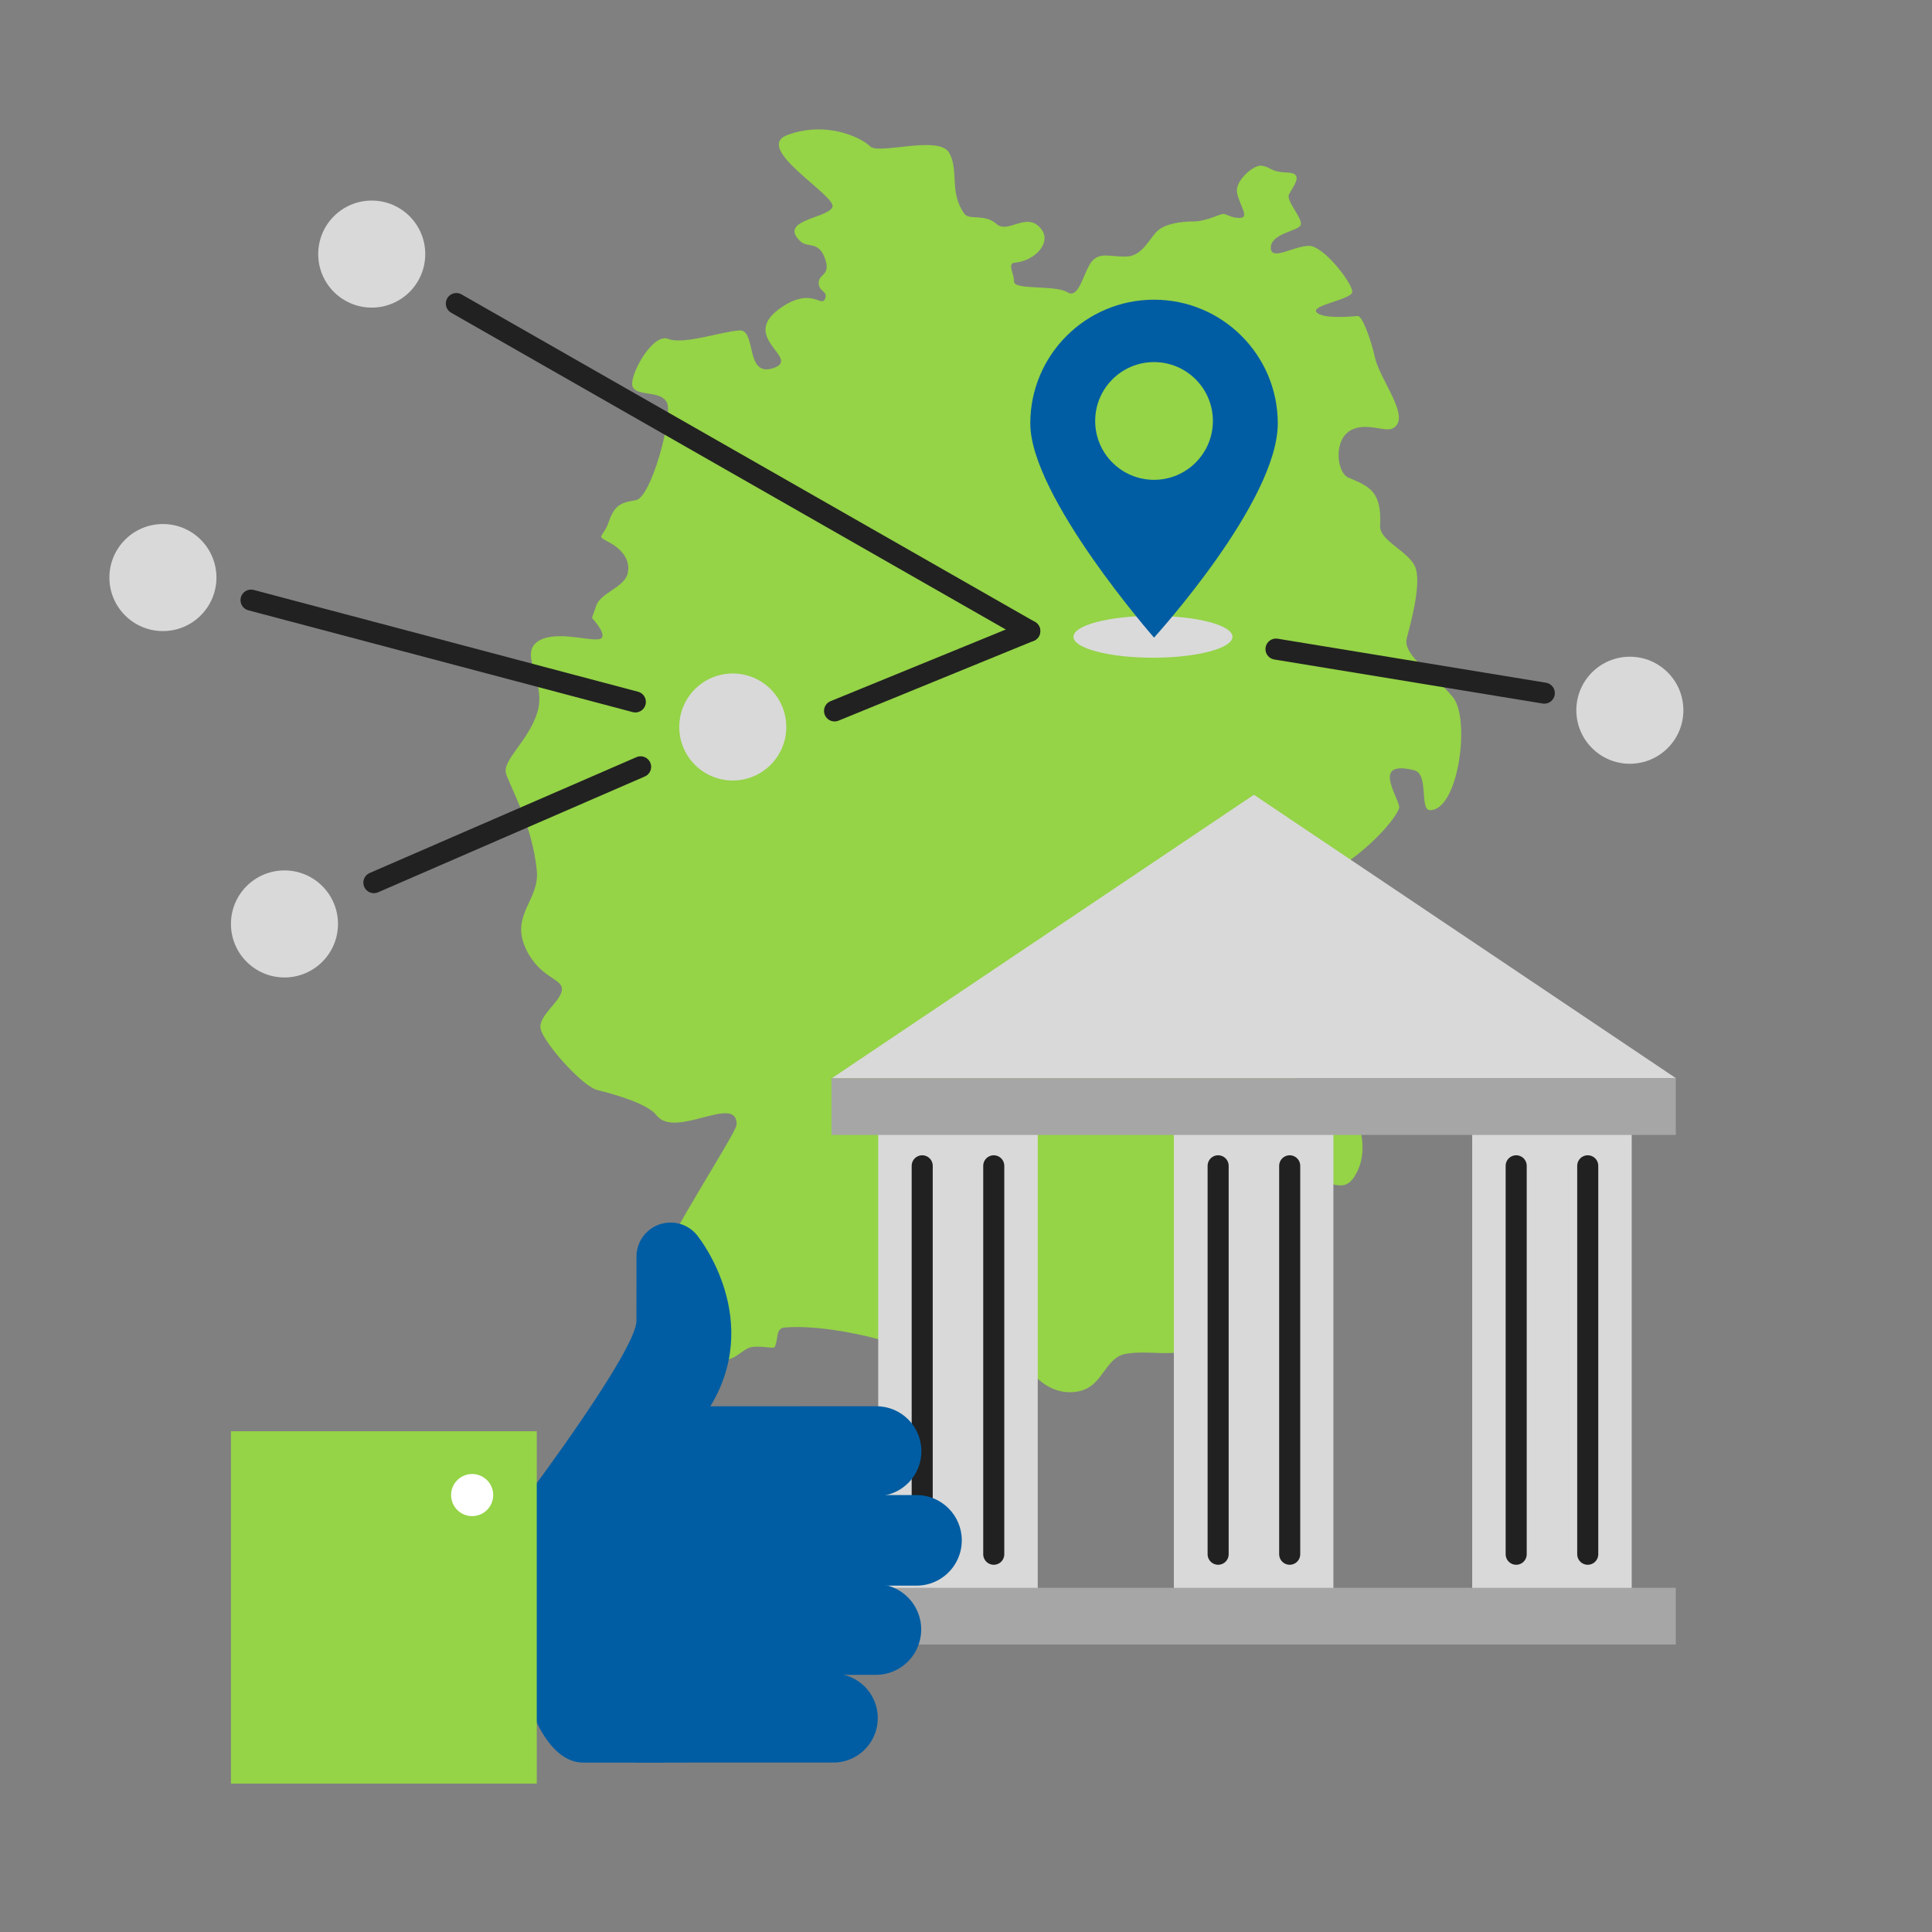
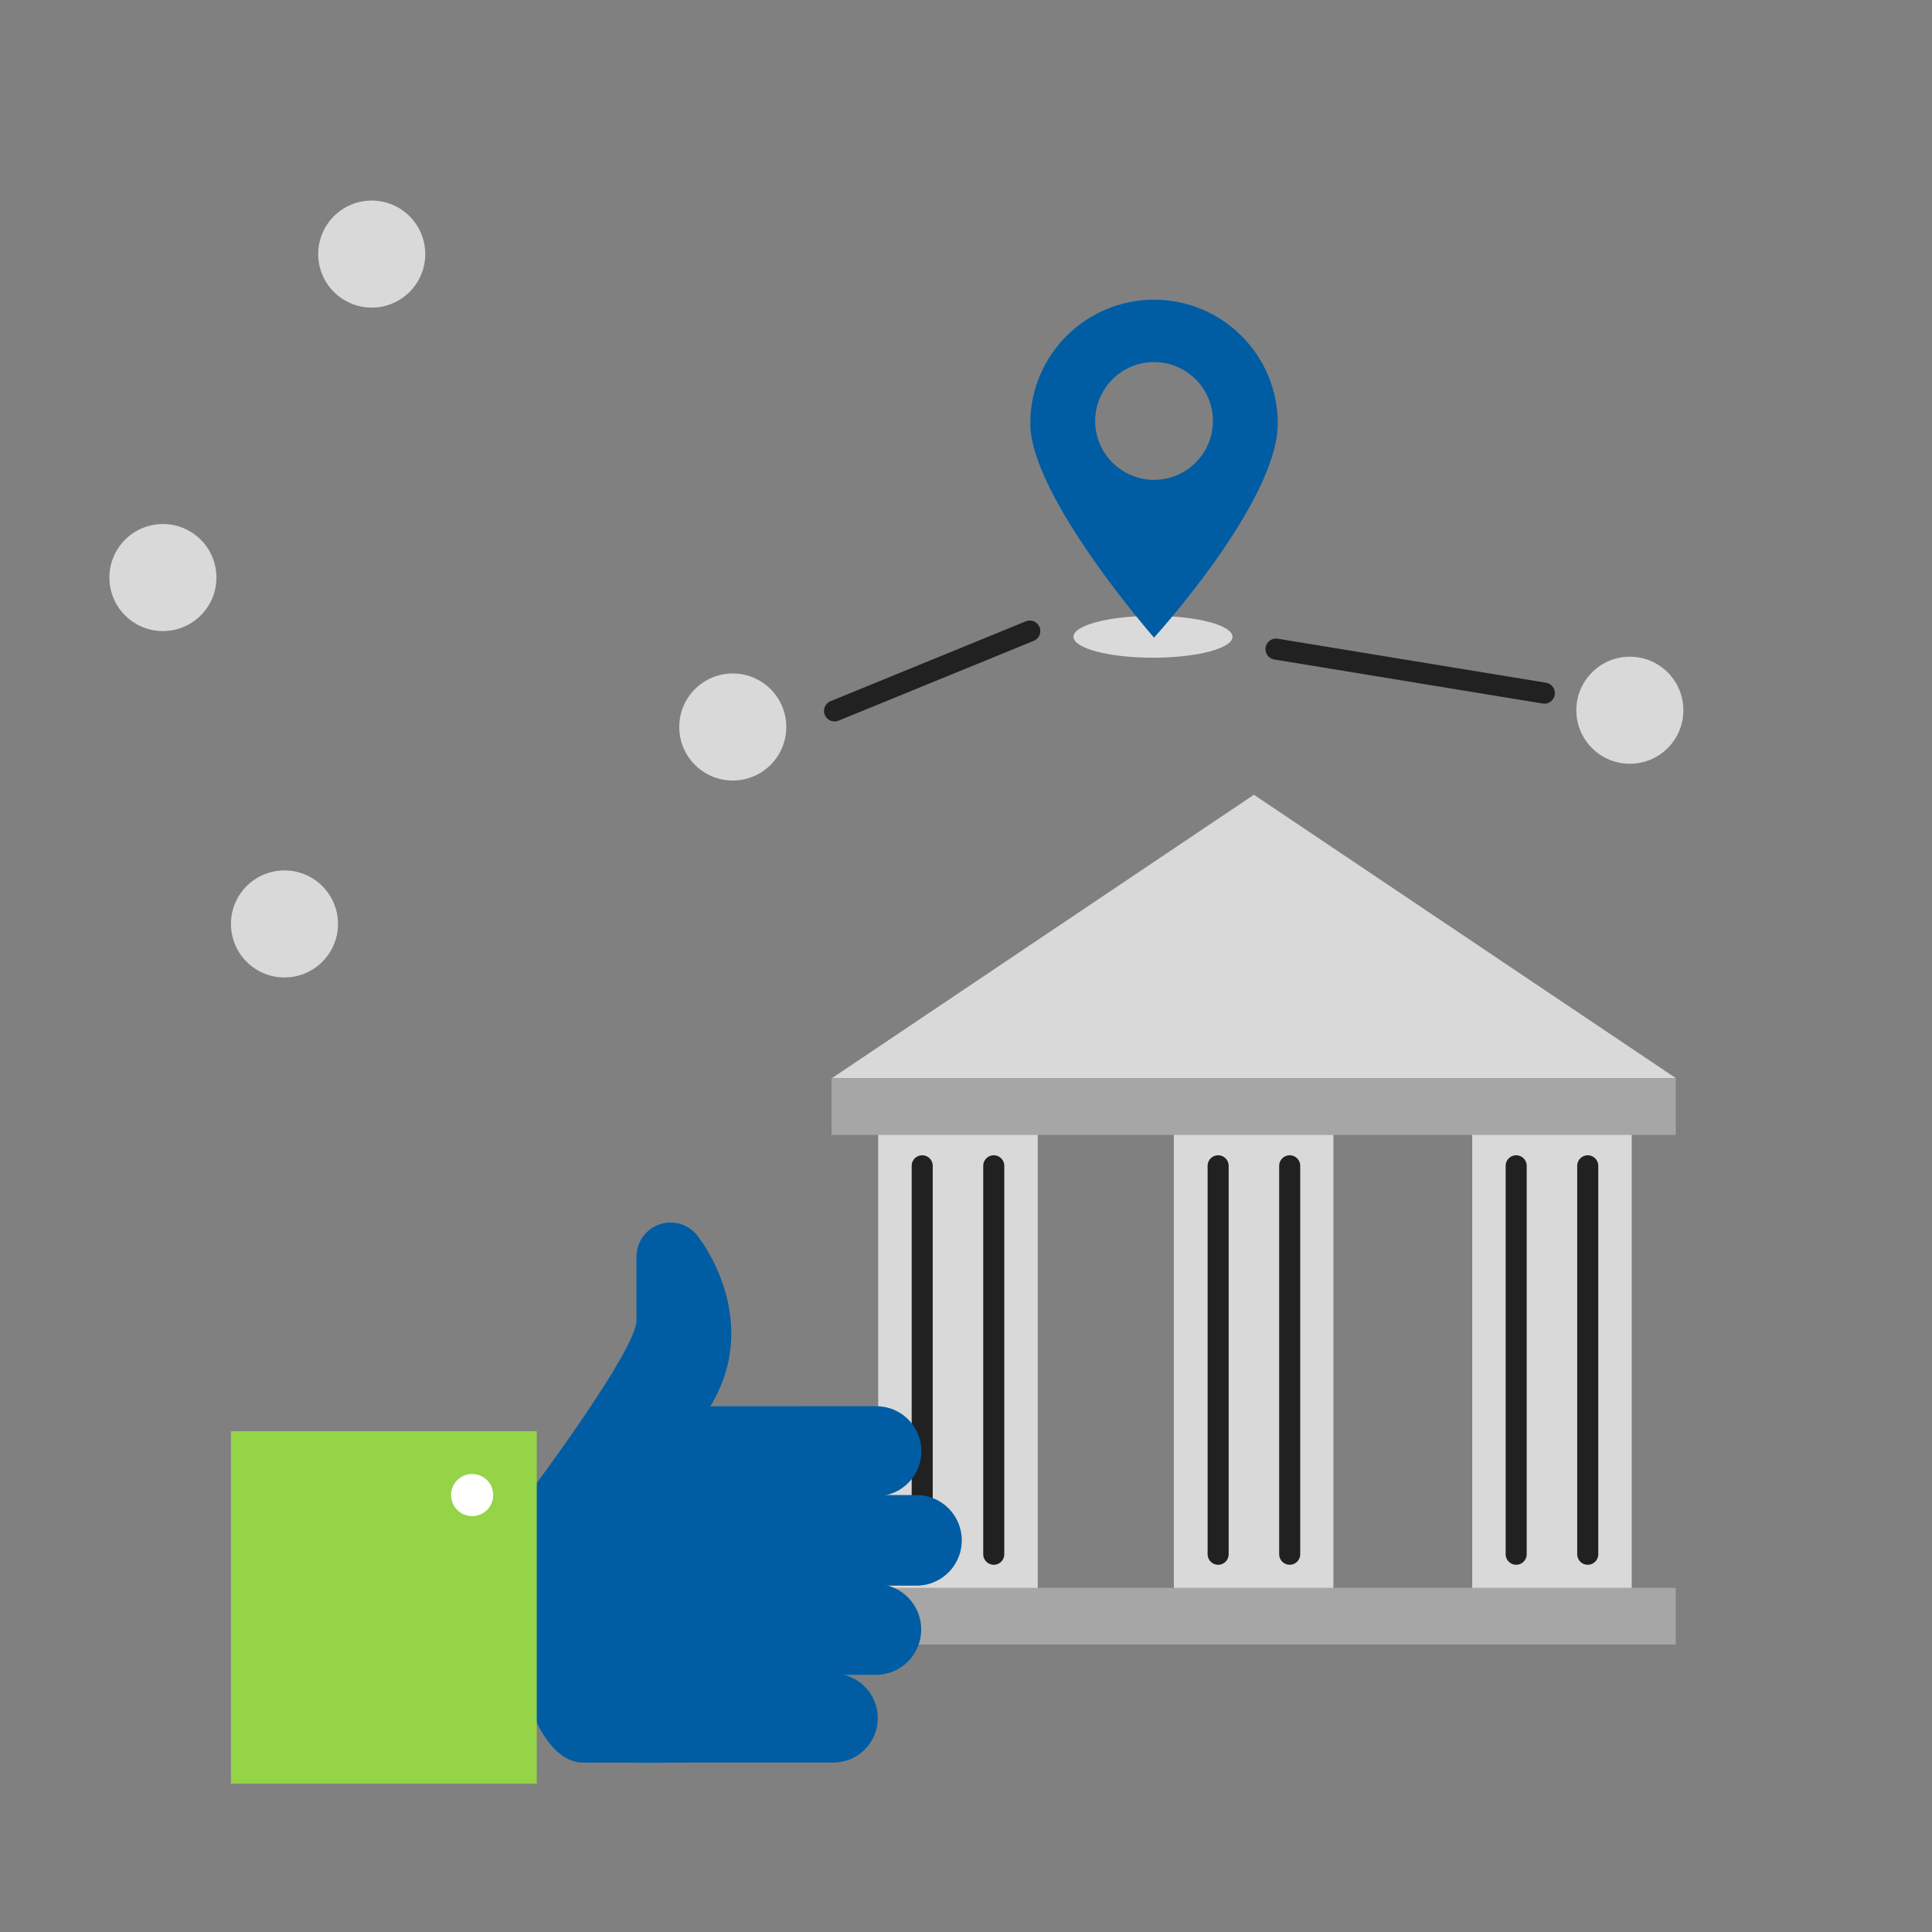
<svg xmlns="http://www.w3.org/2000/svg" version="1.1" id="Ebene_1" x="0px" y="0px" width="367px" height="367px" viewBox="0 0 367 367" enable-background="new 0 0 367 367" xml:space="preserve">
  <rect x="0" y="0" width="367" height="367" fill="#808080" stroke="none" />
  <g id="HG">
</g>
  <g id="Icon">
    <g>
-       <path fill="#95D347" d="M239.743,31.479c-1.408-0.265-4.403,2.26-4.759,4.283c-0.357,2.021,2.498,5.353,0.832,5.591    s-2.736-0.713-3.45-0.713s-3.212,1.427-5.711,1.427c-2.498,0-5.354,0.477-6.781,1.784c-1.427,1.31-2.854,4.76-5.829,4.879    c-2.975,0.118-5.115-0.952-6.663,0.951c-1.546,1.903-2.379,7.257-4.639,5.829c-2.261-1.427-10.159-0.354-10.113-2.022    c0.039-1.403-1.349-3.446,0.115-3.582c3.942-0.367,6.966-3.807,5.12-6.294c-2.736-3.687-6.307,0.953-8.566-1.068    c-2.261-2.022-5.193-0.645-6.114-1.938c-2.934-4.124-0.967-8.123-2.87-11.568c-1.903-3.445-13.382,0.419-15.048-1.247    c-1.665-1.666-8.322-4.893-15.699-2.142c-6.66,2.484,9.395,11.54,8.562,13.682s-10.53,2.45-6.028,6.56    c1.321,1.206,3.411-0.136,4.601,3.196c1.189,3.331-1.189,2.854-1.189,4.64c0,1.784,1.899,1.543,1.185,3.089    c-0.714,1.547-2.468-2.134-7.87,1.312c-9.141,5.831,3.592,9.875-1.881,11.779c-5.473,1.903-3.212-7.258-6.425-7.14    c-3.212,0.119-10.645,2.794-13.618,1.604c-2.975-1.19-7.558,7.2-6.726,9.104c0.833,1.903,5.474,0.595,6.544,3.094    c1.07,2.499-2.975,17.965-5.949,18.44c-2.974,0.476-4.073,1.041-5.145,4.135c-1.07,3.094-2.555,2.493-0.056,3.802    c2.499,1.309,4.249,3.365,3.654,5.983c-0.596,2.617-5.116,3.688-5.948,6.066c-0.834,2.38-0.834,2.38-0.834,2.38    s3.45,3.688,1.31,4.045c-2.142,0.357-8.771-1.87-11.865,0.628c-3.093,2.498,1.871,7.581,0.206,13.173    c-1.666,5.592-6.791,9.168-5.959,11.776c0.833,2.608,5.007,9.784,5.84,18.442c0.519,5.395-4.879,8.327-2.261,14.395    c2.618,6.068,7.258,5.949,7.02,8.21c-0.238,2.261-4.521,4.878-4.045,7.375c0.476,2.5,7.853,10.947,10.826,11.66    c2.975,0.715,9.494,2.551,11.183,4.769c3.542,4.646,15.348-4.195,15.229,1.775c-0.03,1.55-13.682,22.247-14.395,26.529    c-0.715,4.283,0.237,17.251,2.854,18.32c1.418,0.582,5.345,0.432,9.915-0.257c1.555-0.233,3.006-1.978,4.245-2.272    c1.845-0.438,4.441,0.369,4.638-0.086c0.713-1.666,0.125-3.545,1.903-3.688c5.19-0.419,12.348,0.75,17.98,2.274    c0.364,0.099,0.722,0.197,1.073,0.3c0.427,0.123,3.491-1.103,3.896-0.978c3.165,0.989,2.907,3.397,3.7,4.232    c2.26,2.38,2.974,7.732,4.402,9.16c1.428,1.428,6.067-1.428,7.375-5.473c1.31-4.045,6.188-4.76,7.614-2.261    c1.429,2.497,4.996,5.829,9.756,4.878c4.759-0.951,4.878-6.425,9.041-7.14c4.164-0.713,9.28,0.596,11.064-0.832    c1.784-1.429-0.238-3.212,3.45-2.499c3.688,0.715,8.804,7.973,12.254,6.9c3.449-1.07-4.045-17.252-3.094-21.058    c0.525-2.104,6.278-5.767,11.584-9.508c1.02-0.719-0.666-4.129,0.278-4.843c3.046-2.299,6.11,2.994,8.72-3.615    c1.172-2.97,1.043-8.622-2.951-12.133c-1.396-1.227-5.912,0.271-7.051-1.446c-4.015-6.052-6.152-11.021-9.615-12.989    c-2.642-1.505-7.023-0.295-7.864-2.222c-3.688-8.448,0.356-8.615,0.118-11.625c-0.237-3.01-7.495-10.081-6.543-12.341    c0.951-2.261,3.424,2.34,7.469,4.005c1.449,0.597,0.832-2.643,6.445-5.635c1.922-1.024,9.271,0.896,11.403,0    c9.429-3.97,16.513-12.844,16.203-14.141c-0.595-2.498-5.037-8.836,2.854-6.857c2.828,0.71,0.949,7.527,2.975,7.571    c5.423,0.118,7.732-17.252,4.4-21.415c-3.329-4.164-9.635-7.972-8.803-11.184s2.616-9.755,1.784-13.086    c-0.833-3.332-7.004-5.338-6.842-8.329c0.356-6.61-2.106-7.495-6.033-9.16c-2.228-0.945-2.991-7.468,0.792-9.154    c2.887-1.287,6.133,0.552,7.62-0.186c3.724-1.845-2.369-9.131-3.336-13.384s-2.552-8.03-3.267-7.971    c-1.428,0.119-6.662,0.595-7.852-0.714s6.543-2.38,6.781-3.808c0.236-1.427-5.354-8.803-8.209-8.803s-7.258,2.974-7.258,0.356    c0-2.618,4.759-3.094,5.592-4.164s-2.736-4.641-2.143-5.948c0.596-1.309,3.095-4.045-0.237-4.164    C241.29,32.669,241.646,31.836,239.743,31.479z" />
-     </g>
+       </g>
    <g>
      <ellipse fill="#DADADA" enable-background="new    " cx="219.018" cy="120.964" rx="15.104" ry="3.973" />
      <path fill="#005DA3" d="M219.219,56.93c-12.98,0-23.506,10.522-23.506,23.505c0,13.879,23.506,40.686,23.506,40.686    s23.506-25.774,23.506-40.686C242.725,67.452,232.201,56.93,219.219,56.93z M219.219,91.147c-6.175,0-11.181-5.006-11.181-11.18    c0-6.178,5.006-11.185,11.181-11.185c6.176,0,11.182,5.007,11.182,11.185C230.398,86.142,225.395,91.147,219.219,91.147z" />
    </g>
    <circle fill="#D9D9D9" cx="139.197" cy="138.099" r="10.167" />
    <circle fill="#D9D9D9" cx="70.614" cy="48.266" r="10.167" />
    <circle fill="#D9D9D9" cx="30.947" cy="109.712" r="10.167" />
    <circle fill="#D9D9D9" cx="54.037" cy="175.51" r="10.167" />
    <circle fill="#D9D9D9" cx="309.605" cy="134.916" r="10.167" />
-     <line fill="none" stroke="#212121" stroke-width="4" stroke-linecap="round" stroke-linejoin="round" stroke-miterlimit="10" x1="195.614" y1="119.878" x2="86.688" y2="57.666" />
    <g>
      <rect x="166.826" y="212.525" fill="#D9D9D9" width="30.303" height="99.86" />
      <rect x="222.986" y="212.525" fill="#D9D9D9" width="30.305" height="99.86" />
      <rect x="279.658" y="212.525" fill="#D9D9D9" width="30.302" height="99.86" />
      <polygon fill="#D9D9D9" points="158.015,204.82 238.191,150.971 318.37,204.82   " />
      <rect x="157.952" y="204.82" fill="#A6A6A6" width="160.373" height="10.769" />
      <rect x="157.952" y="301.618" fill="#A6A6A6" width="160.373" height="10.769" />
      <g>
        <line fill="none" stroke="#212121" stroke-width="4" stroke-linecap="round" stroke-linejoin="round" stroke-miterlimit="10" x1="175.181" y1="221.456" x2="175.181" y2="295.24" />
        <line fill="none" stroke="#212121" stroke-width="4" stroke-linecap="round" stroke-linejoin="round" stroke-miterlimit="10" x1="188.773" y1="221.456" x2="188.773" y2="295.24" />
      </g>
      <g>
        <line fill="none" stroke="#212121" stroke-width="4" stroke-linecap="round" stroke-linejoin="round" stroke-miterlimit="10" x1="231.396" y1="221.456" x2="231.396" y2="295.24" />
        <line fill="none" stroke="#212121" stroke-width="4" stroke-linecap="round" stroke-linejoin="round" stroke-miterlimit="10" x1="244.989" y1="221.456" x2="244.989" y2="295.24" />
      </g>
      <g>
        <line fill="none" stroke="#212121" stroke-width="4" stroke-linecap="round" stroke-linejoin="round" stroke-miterlimit="10" x1="288.012" y1="221.456" x2="288.012" y2="295.24" />
        <line fill="none" stroke="#212121" stroke-width="4" stroke-linecap="round" stroke-linejoin="round" stroke-miterlimit="10" x1="301.605" y1="221.456" x2="301.605" y2="295.24" />
      </g>
    </g>
    <line fill="none" stroke="#212121" stroke-width="4" stroke-linecap="round" stroke-linejoin="round" stroke-miterlimit="10" x1="195.614" y1="119.878" x2="158.53" y2="135.043" />
-     <line fill="none" stroke="#212121" stroke-width="4" stroke-linecap="round" stroke-linejoin="round" stroke-miterlimit="10" x1="120.689" y1="133.333" x2="47.689" y2="114" />
    <line fill="none" stroke="#212121" stroke-width="4" stroke-linecap="round" stroke-linejoin="round" stroke-miterlimit="10" x1="242.387" y1="123.302" x2="293.355" y2="131.666" />
    <g>
      <g>
        <g>
          <g>
            <g>
              <path fill="#005DA3" d="M170.508,283.2c2.688-1.437,4.516-4.271,4.516-7.534c0-4.711-3.818-8.536-8.536-8.535l-36.958,0.002        c-4.713,0-8.534,3.824-8.533,8.537c0,4.712,3.821,8.537,8.535,8.536l36.957-0.002        C167.941,284.202,169.309,283.84,170.508,283.2z" />
            </g>
          </g>
        </g>
        <g>
          <g>
            <g>
              <path fill="#005DA3" d="M178.15,300.194c2.71-1.448,4.551-4.304,4.551-7.593c0-4.746-3.848-8.602-8.602-8.6l-37.242,0.001        c-4.75,0-8.601,3.854-8.6,8.603c0,4.748,3.851,8.604,8.602,8.603l37.241-0.002        C175.565,301.204,176.942,300.839,178.15,300.194z" />
            </g>
          </g>
        </g>
        <g>
          <g>
            <g>
              <path fill="#005DA3" d="M170.426,317.139c2.718-1.451,4.564-4.316,4.564-7.614c0-4.764-3.86-8.63-8.629-8.628l-37.359,0.002        c-4.765,0-8.628,3.864-8.627,8.629c0,4.764,3.863,8.631,8.629,8.629l37.358-0.002        C167.832,318.151,169.213,317.785,170.426,317.139z" />
            </g>
          </g>
        </g>
        <g>
          <g>
            <g>
              <path fill="#005DA3" d="M162.268,333.821c2.663-1.422,4.473-4.229,4.473-7.461c0-4.665-3.782-8.454-8.453-8.452l-36.603,0.002        c-4.668,0-8.451,3.786-8.451,8.453s3.784,8.456,8.453,8.454l36.602-0.002C159.727,334.812,161.081,334.455,162.268,333.821z" />
            </g>
          </g>
        </g>
        <path fill="#005DA3" d="M132.767,235.12L132.767,235.12c-1.162-1.74-3.142-2.888-5.391-2.888c-3.576,0-6.475,2.9-6.475,6.476     c0,0.006,0.001,0.011,0.001,0.017c0,0.31-0.001,9.181-0.001,12.174c0,5.494-19.807,31.998-19.807,31.998l33.521-15.236     C145.28,250.898,132.767,235.12,132.767,235.12z" />
-         <path fill="#005DA3" d="M101.095,282.896v42.263c0,0,3.274,9.659,9.659,9.659c6.386,0,15.48,0,15.48,0l19.352-59.184     l-21.055-9.609L101.095,282.896z" />
+         <path fill="#005DA3" d="M101.095,282.896v42.263c0,0,3.274,9.659,9.659,9.659c6.386,0,15.48,0,15.48,0l19.352-59.184     l-21.055-9.609L101.095,282.896" />
      </g>
      <rect x="43.871" y="271.878" fill="#95D347" width="58.091" height="66.932" />
    </g>
-     <line fill="none" stroke="#212121" stroke-width="4" stroke-linecap="round" stroke-linejoin="round" stroke-miterlimit="10" x1="121.689" y1="145.666" x2="71.022" y2="167.666" />
    <circle fill="#FFFFFF" cx="89.689" cy="283.999" r="4" />
  </g>
</svg>